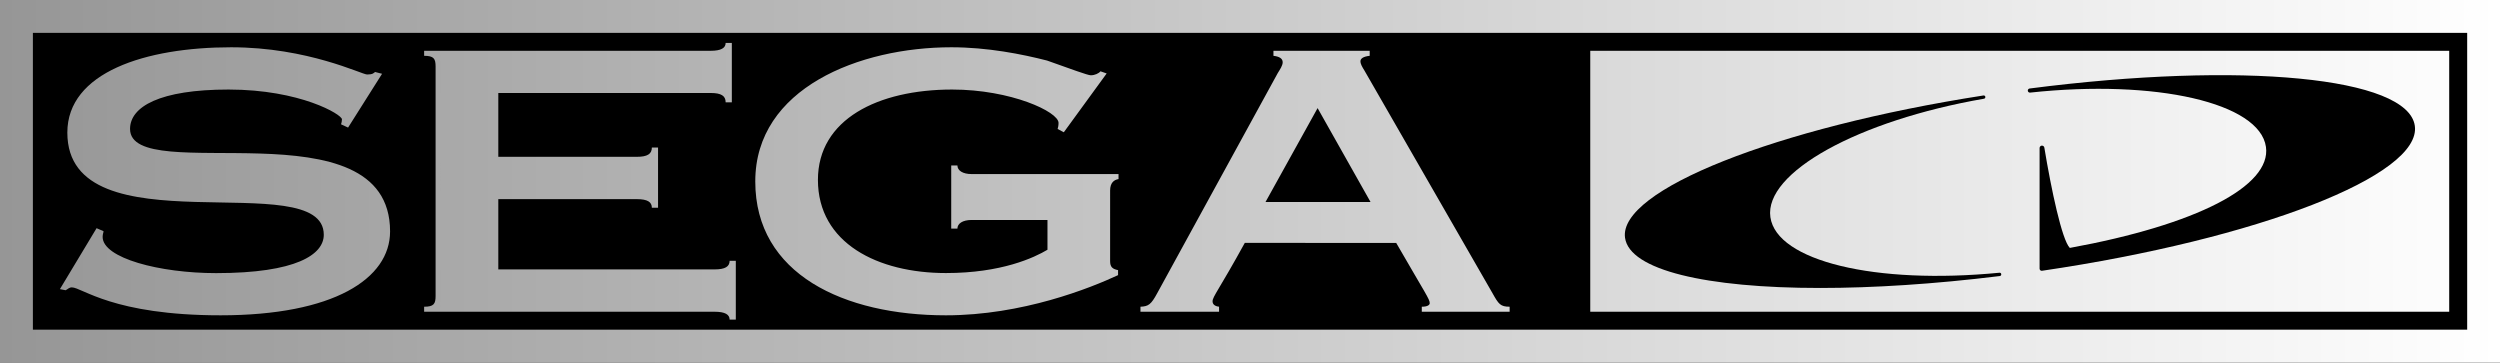
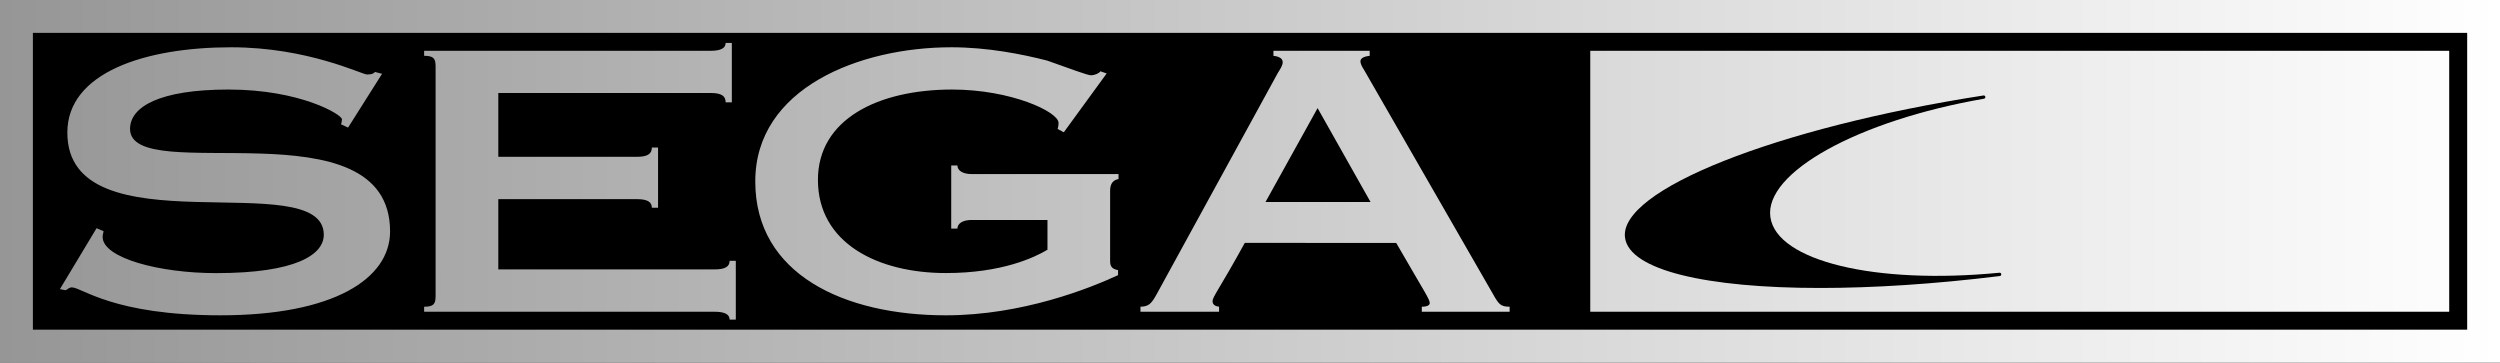
<svg xmlns="http://www.w3.org/2000/svg" version="1.1" id="Layer_1" x="0px" y="0px" viewBox="0 0 3839 556.7" style="enable-background:new 0 0 3839 556.7;" xml:space="preserve">
  <rect x="0" y="0" width="3839" height="556.7" fill="#333333" stroke="none" />
  <style type="text/css">
	.st0{fill:url(#SVGID_1_);}
	.st1{fill:#FFFFFF;}
	.st2{fill:#B2AE85;}
	.st3{fill:url(#SVGID_2_);}
	.st4{fill:url(#SVGID_3_);}
	.st5{fill:url(#SVGID_4_);}
	.st6{fill:url(#SVGID_5_);}
	.st7{fill:url(#SVGID_6_);}
	.st8{fill:url(#SVGID_7_);}
	.st9{fill:url(#SVGID_8_);}
	.st10{fill:url(#SVGID_9_);}
	.st11{fill:url(#SVGID_10_);}
	.st12{fill:url(#SVGID_11_);}
	.st13{fill:url(#SVGID_12_);}
	.st14{fill:url(#SVGID_13_);}
	.st15{fill:url(#SVGID_14_);}
	.st16{fill:url(#SVGID_15_);}
	.st17{fill:url(#SVGID_16_);}
	.st18{fill:url(#SVGID_17_);}
</style>
  <g>
    <rect x="18" y="27.3" width="3793" height="517.2" />
    <g>
      <g>
        <linearGradient id="SVGID_1_" gradientUnits="userSpaceOnUse" x1="1.071959e-04" y1="278.326" x2="3839" y2="278.326">
          <stop offset="0" style="stop-color:#969696" />
          <stop offset="1" style="stop-color:#FFFFFF" />
        </linearGradient>
        <path class="st0" d="M148.3,350.4L92,444l8.8,1.7c3.4-1.7,5.4-4.4,9.5-4.4c15.6,0,63,42.9,228.4,42.9     c173.5,0,260.3-56.1,260.3-128.8c0-199.3-399.3-67.2-399.3-157.4c0-34.1,45.4-60.5,151.2-60.5c110.5,0,174.2,38.5,174.2,45.7     c0,2.8-0.7,5.5-1.4,7.7l10.8,5l52.2-82.6l-10.8-2.8c-2,1.7-3.4,3.9-12.2,3.9c-8.1,0-90.8-41.8-208.8-41.8     c-131.5,0-251.5,38.5-251.5,131c0,182.7,393.8,49,393.8,156.9c0,30.3-42,58.9-165.4,58.9c-86.8,0-174.2-23.1-174.2-55.6     c0-4.4,1.4-6.6,1.4-8.8L148.3,350.4z M1120.4,490.8h9.5v-90.3h-9.5c0,8.8-6.8,13.2-23,13.2H765.2V305.8H978     c16.3,0,23,4.4,23,13.2h9.5v-92.5h-9.5c0,9.9-6.8,14.3-23,14.3H765.2v-98h326.1c16.3,0,23,4.4,23,14.3h9.5V65.9h-9.5     c0,7.7-6.8,12.1-23,12.1H651.3v7.7c14.9,0,17.6,4.4,17.6,16.5v352.3c0,12.1-2.7,16.5-17.6,16.5v7.7h446     C1113.6,478.7,1120.4,483.1,1120.4,490.8z M1452.5,484.2c117.3,0,221.7-41.8,264.4-61.7v-7.7c-8.8-1.7-12.2-5-12.2-13.8V292.6     c0-12.1,6.1-16.5,12.9-17.6v-7.7h-225.7c-13.6,0-21.7-5.5-21.7-13.2h-9.5V351h9.5c0-7.7,8.1-13.2,21.7-13.2h116.6v45.7     c-20.3,12.1-70.5,35.8-155.9,35.8c-104.4,0-196.6-45.7-196.6-143.1c0-93,92.2-138.7,206.1-138.7c90.2,0,163.4,34.1,163.4,51.2     c0,3.9-0.7,7.2-1.4,9.4l9.5,5l65.8-90.3l-9.5-3.3c-2.7,3.3-8.8,6.1-14.9,6.1c-4.7,0-31.2-9.9-67.1-22.6     c-38.6-9.9-91.5-20.4-147.1-20.4c-141,0-301,62.8-301,205.9C1159.7,421.4,1296.6,484.2,1452.5,484.2z M1872.2,471     c-6.1-0.6-10.2-3.3-10.2-8.3c0-7.2,10.2-18.2,49.5-89.7H2144c45.4,78.7,51.5,86.4,51.5,92.5c0,2.8-3.4,5.5-12.2,5.5v7.7h134.9     V471c-14.2,0-16.9-3.9-26.4-20.9l-196.6-341.8c-3.4-5.5-6.1-9.9-6.1-14.3c0-3.9,4.1-7.2,14.2-8.3V78h-147.8v7.7     c8.8,1.1,14.2,3.9,14.2,9.9c0,5-4.1,11-7.5,16.5l-185.1,338c-9.5,17.6-13.6,20.4-25.8,20.9v7.7h120.7V471z M2023.3,166     l81.3,144.2h-161.3L2023.3,166z M0,0v556.7h3839V0H0z M3788.6,506.2H50.5V50.5h3738.1V506.2z M3761,78H2442v400.7h1319V78z" />
      </g>
    </g>
    <path d="M3070.4,418.8c-191,18.6-342.2-18.1-351.8-85.3c-9.7-68.4,134.4-148.3,328-181.9c1.4-0.2,2.3-1.5,2.1-2.9   c-0.2-1.4-1.5-2.3-2.9-2.1c-319,49.6-560.7,145.6-550.4,218.6c7,49.6,124.6,77,299.6,77c81.3,0,175.1-5.9,275.9-18.3   c1.4-0.2,2.4-1.4,2.2-2.8C3073.1,419.7,3071.9,418.7,3070.4,418.8z" />
-     <path d="M3708.2,193.2c-10.6-74.8-264.9-99.4-591.5-57.3c-1.7,0.2-3,1.8-2.8,3.5c0.2,1.7,1.7,3,3.5,2.8   c193.5-20.8,352.6,15.8,362.2,83.4c8.5,60.2-106.8,119.6-301.2,155.1c-12.1-12.3-28.5-89.9-39.1-154c-0.3-1.9-2-3.2-3.9-3.1   c-1.9,0.2-3.4,1.7-3.4,3.7v185.3c0,0.9,0.4,1.8,1.1,2.4c0.6,0.5,1.3,0.8,2.1,0.8c0.2,0,0.3,0,0.5,0   C3467.5,367,3719,269.2,3708.2,193.2z" />
  </g>
</svg>